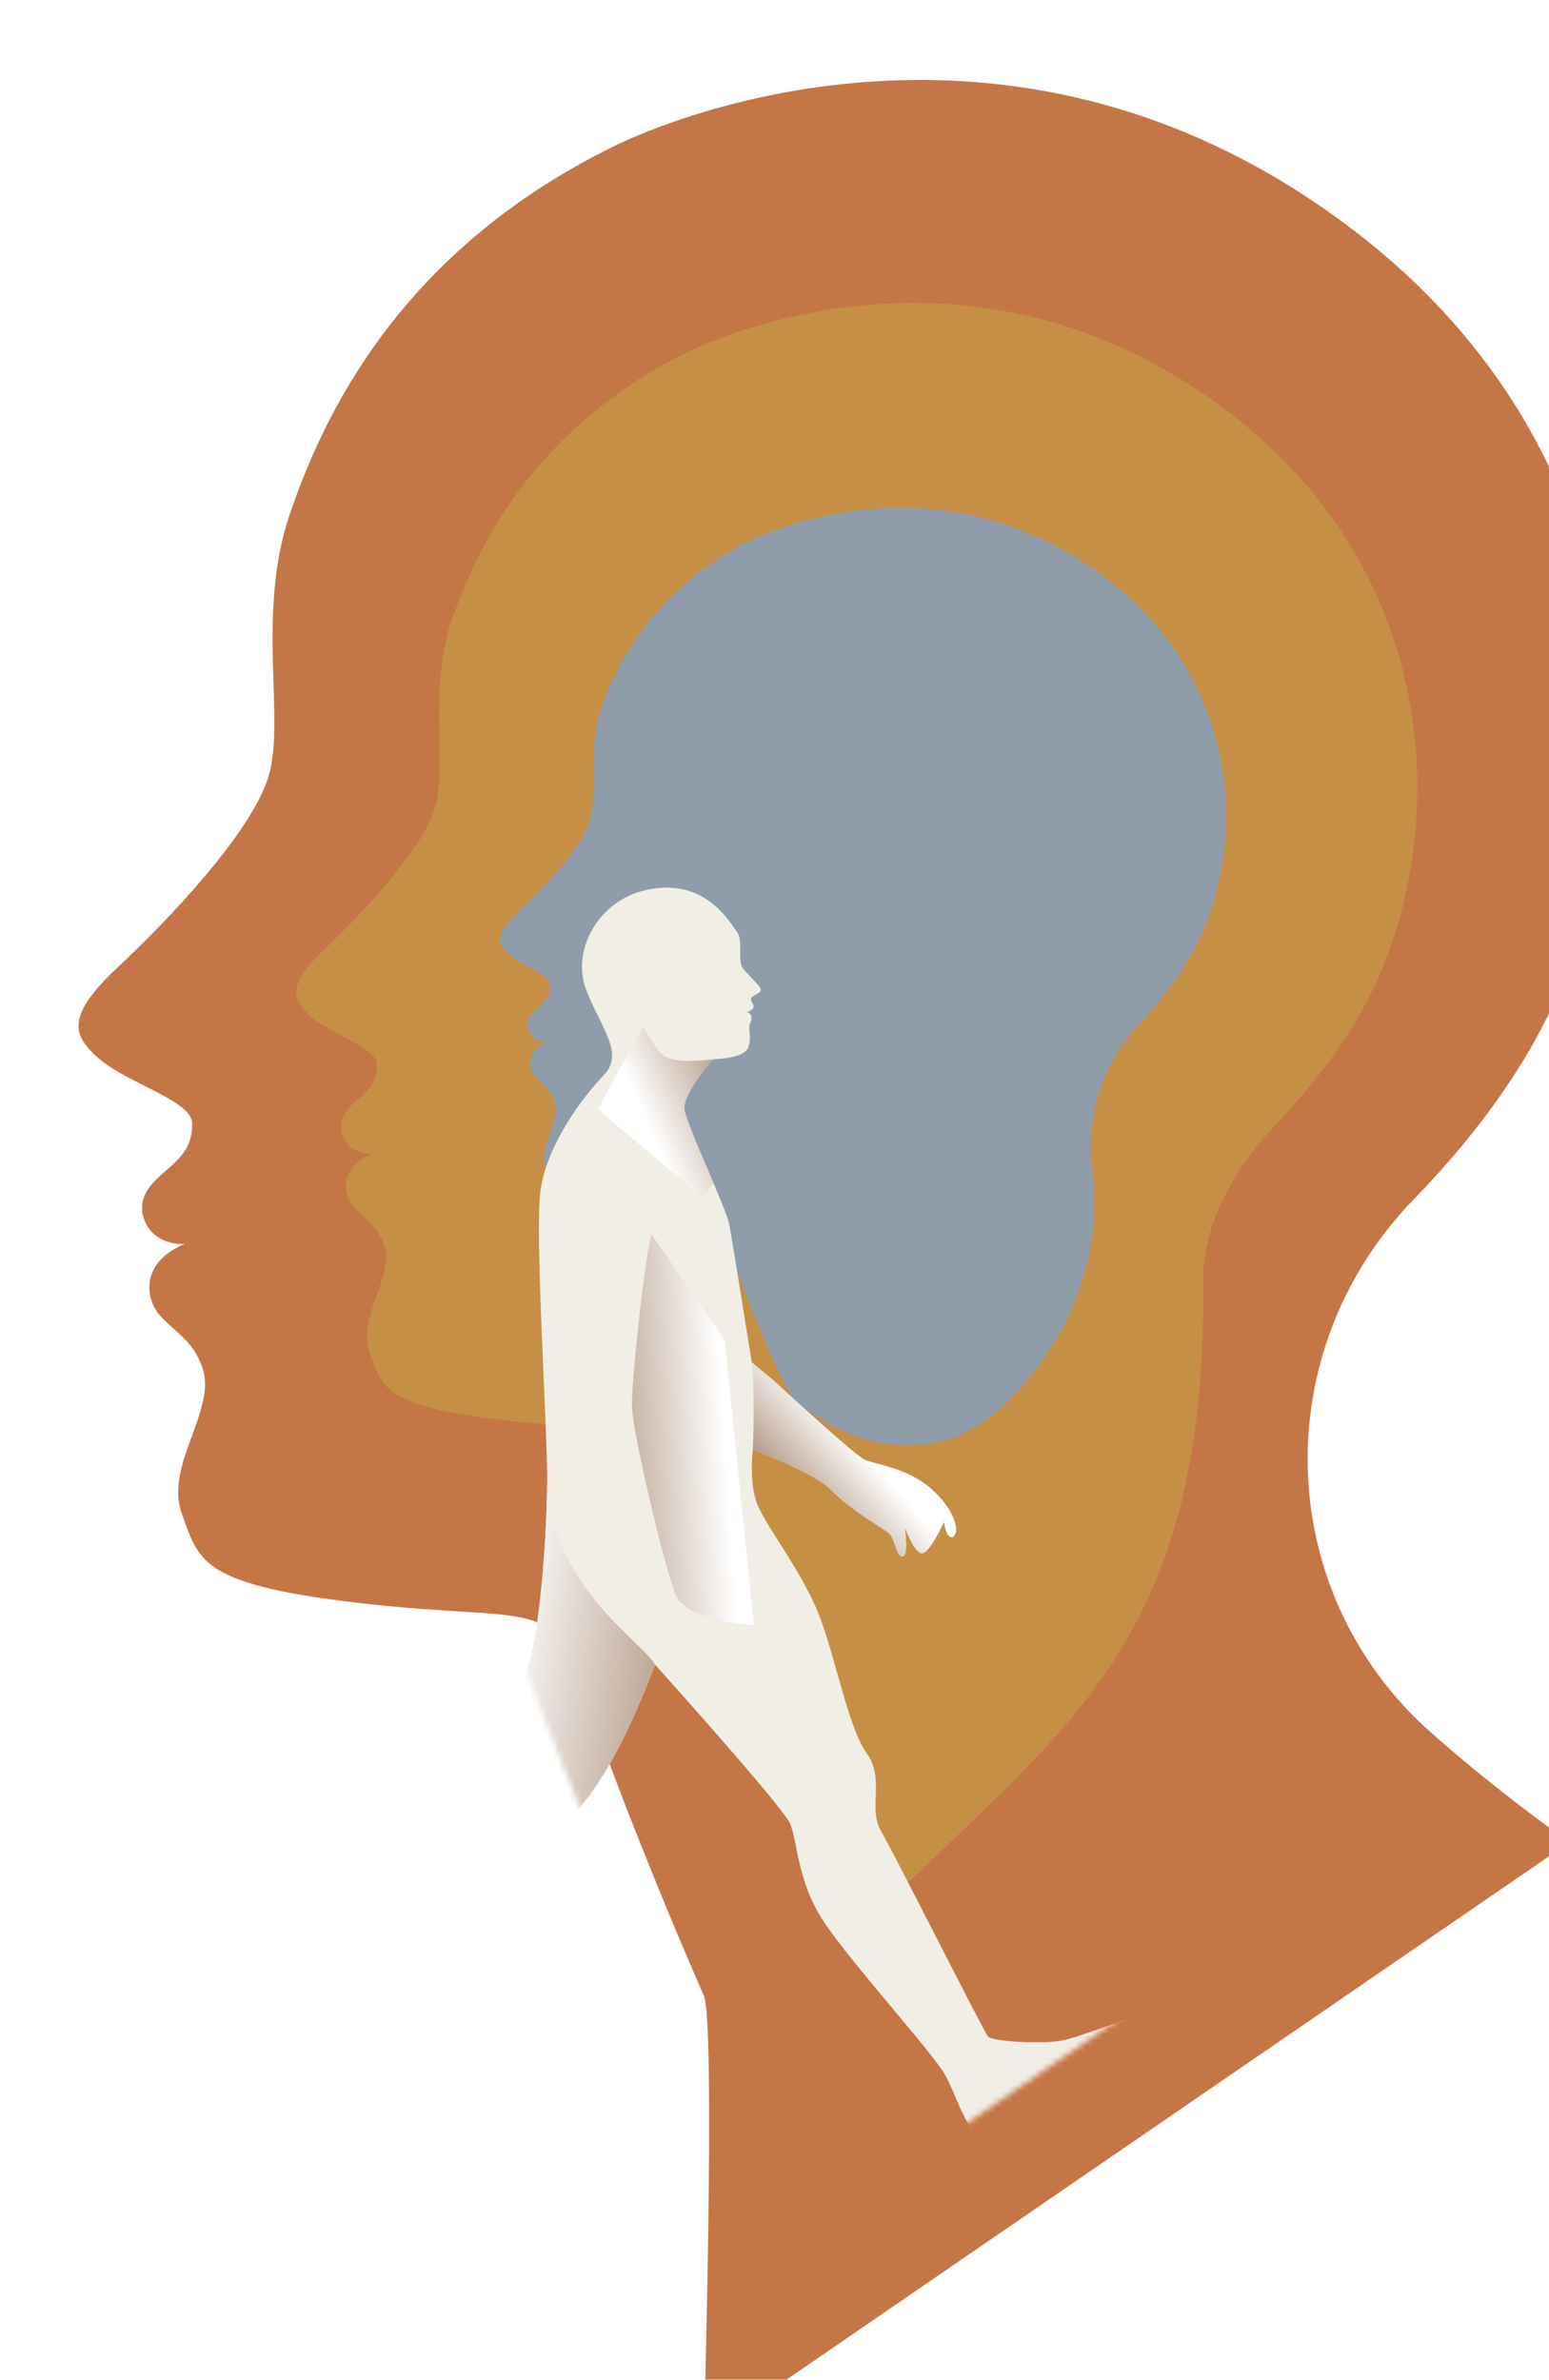
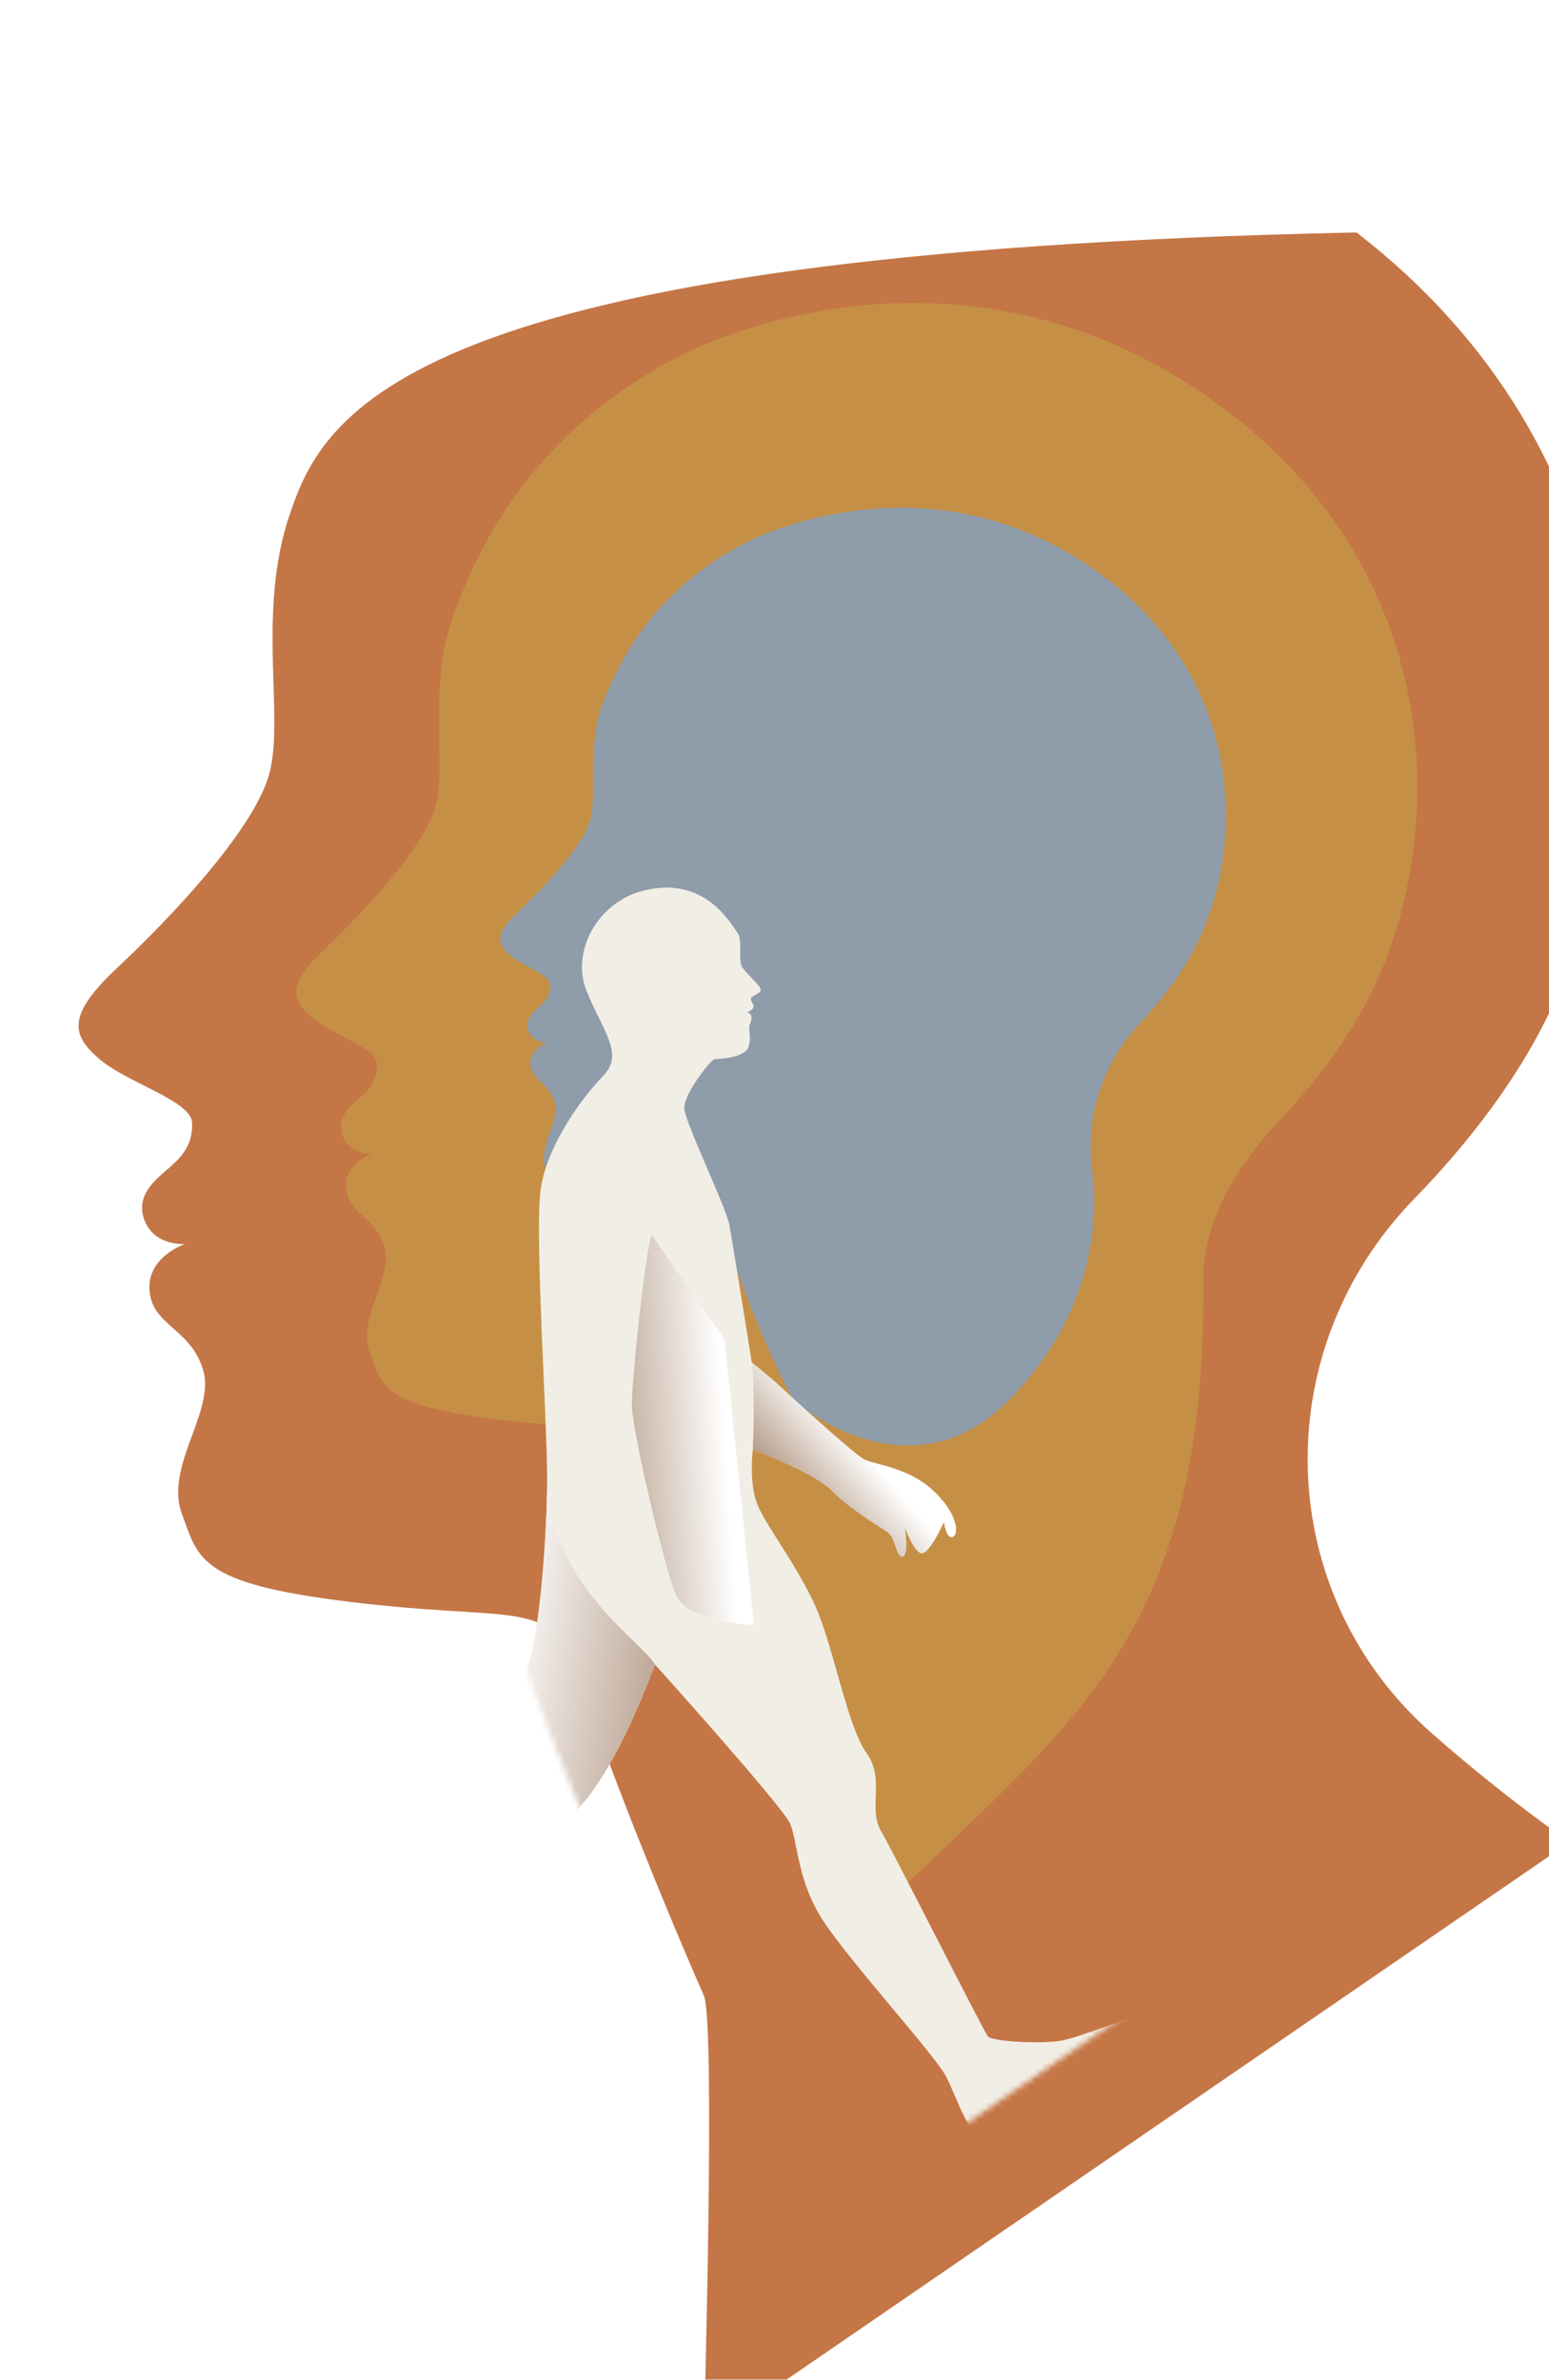
<svg xmlns="http://www.w3.org/2000/svg" width="276" height="424" viewBox="0 0 276 424" fill="none">
  <g filter="url(#filter0_di_2116_31316)">
-     <path d="M237.954 199.632C247.605 189.705 256.995 177.723 263.03 164.354C280.264 126.187 278.468 66.56 227.695 27.417C162.221 -23.056 94.975 12.26 94.975 12.26C57.185 30.941 43.643 59.98 37.634 77.601C31.626 95.222 36.836 114.144 33.893 124.178C30.951 134.212 16.092 149.814 6.974 158.35C-2.145 166.886 -1.304 170.38 3.694 174.681C8.692 178.981 20.097 182.101 20.228 186.065C20.356 190.029 18.404 192.074 16.154 194.061C13.904 196.048 9.934 198.916 11.787 203.516C13.64 208.117 18.981 207.638 18.981 207.638C18.981 207.638 12.041 209.93 12.652 216.106C13.261 222.284 19.971 222.674 22.187 230.072C24.403 237.471 15.294 247.219 18.399 255.696C21.504 264.176 21.576 268.431 51.147 271.737C80.718 275.043 84.743 270.37 90.012 287.143C93.733 298.99 103.611 323.803 111.408 341.55C113.54 346.344 111.408 420.092 111.408 420.092L265.682 314.21C265.682 314.21 254.331 306.468 241.126 294.827C212.755 269.813 211.629 226.708 237.959 199.627L237.954 199.632Z" fill="#C57646" />
+     <path d="M237.954 199.632C247.605 189.705 256.995 177.723 263.03 164.354C280.264 126.187 278.468 66.56 227.695 27.417C57.185 30.941 43.643 59.98 37.634 77.601C31.626 95.222 36.836 114.144 33.893 124.178C30.951 134.212 16.092 149.814 6.974 158.35C-2.145 166.886 -1.304 170.38 3.694 174.681C8.692 178.981 20.097 182.101 20.228 186.065C20.356 190.029 18.404 192.074 16.154 194.061C13.904 196.048 9.934 198.916 11.787 203.516C13.64 208.117 18.981 207.638 18.981 207.638C18.981 207.638 12.041 209.93 12.652 216.106C13.261 222.284 19.971 222.674 22.187 230.072C24.403 237.471 15.294 247.219 18.399 255.696C21.504 264.176 21.576 268.431 51.147 271.737C80.718 275.043 84.743 270.37 90.012 287.143C93.733 298.99 103.611 323.803 111.408 341.55C113.54 346.344 111.408 420.092 111.408 420.092L265.682 314.21C265.682 314.21 254.331 306.468 241.126 294.827C212.755 269.813 211.629 226.708 237.959 199.627L237.954 199.632Z" fill="#C57646" />
  </g>
  <g filter="url(#filter1_di_2116_31316)">
    <path d="M112.94 52.494C113.442 52.494 162.152 27.166 209.5 63.884C246.34 92.453 247.926 135.947 235.667 164.021C231.365 173.813 224.646 182.609 217.721 189.926C210.046 198.029 204.264 207.973 204.376 218.31C205.036 278.874 182.479 295.87 153.308 324C137.465 339.278 125.474 297.958 123.728 294.306C117.615 281.516 110.599 263.328 107.785 254.592C103.841 242.354 100.87 245.563 79.561 243.008C58.264 240.477 58.151 237.251 55.876 230.969C53.616 224.738 60.131 217.588 58.531 212.132C56.932 206.717 52.116 206.356 51.677 201.819C51.238 197.308 56.219 195.603 56.224 195.552C56.226 195.513 52.398 195.818 51.074 192.459C49.75 189.088 52.608 186.969 54.231 185.484C55.854 184.009 57.258 182.493 57.182 179.592C57.106 176.644 48.956 174.307 45.404 171.122C41.849 167.938 41.283 165.336 47.867 159.1C54.501 152.774 65.274 141.36 67.512 133.98C69.763 126.591 66.127 112.784 70.67 99.98C75.256 87.045 85.414 65.987 112.942 52.502L112.94 52.494Z" fill="#C59046" />
  </g>
  <g filter="url(#filter2_di_2116_31316)">
    <path d="M127.103 87.577C127.893 87.577 158.943 72.097 189.048 95.02C212.588 112.941 213.914 140.227 206.262 158.015C203.604 164.197 199.378 169.755 195.025 174.408C188.241 181.651 185.421 191.239 186.594 200.283C188.622 215.902 182.356 231.469 170.733 242.451C154.04 258.228 134.254 243.056 132.939 240.621C128.678 232.728 124.268 221.264 122.36 215.702C119.726 208.031 117.78 209.856 104.301 208.123C90.841 206.428 90.712 204.294 89.24 200.266C87.792 196.318 91.865 191.8 90.847 188.324C89.835 184.91 86.803 184.618 86.529 181.746C86.255 178.912 89.386 177.812 89.391 177.733C89.396 177.672 86.995 177.824 86.165 175.714C85.34 173.587 87.139 172.23 88.173 171.271C89.197 170.32 90.087 169.349 90.054 167.521C90.022 165.621 84.932 164.103 82.729 162.06C80.526 160.02 80.22 158.359 84.381 154.423C88.651 150.383 95.511 143.179 97.038 138.499C98.583 133.802 96.4 125.145 99.467 117.162C102.612 108.976 109.409 95.895 127.101 87.572L127.103 87.577Z" fill="#8F9CAA" />
  </g>
  <mask id="mask0_2116_31316" style="mask-type:alpha" maskUnits="userSpaceOnUse" x="0" y="0" width="274" height="420">
    <path d="M238.143 199.577C247.802 189.652 257.199 177.674 263.239 164.309C280.487 126.152 278.689 66.542 227.875 27.41C162.35 -23.05 95.051 12.257 95.051 12.257C57.23 30.933 43.677 59.963 37.664 77.579C31.651 95.195 36.865 114.113 33.92 124.144C30.975 134.175 16.105 149.773 6.979 158.306C-2.146 166.839 -1.305 170.333 3.697 174.632C8.698 178.932 20.113 182.05 20.244 186.013C20.372 189.976 18.419 192.021 16.167 194.007C13.915 195.994 9.942 198.861 11.796 203.46C13.651 208.059 18.996 207.58 18.996 207.58C18.996 207.58 12.05 209.871 12.662 216.046C13.271 222.223 19.987 222.612 22.205 230.008C24.422 237.405 15.306 247.15 18.414 255.625C21.521 264.103 21.593 268.357 51.188 271.661C80.782 274.966 84.81 270.294 90.083 287.064C93.808 298.907 103.693 323.713 111.497 341.455C113.63 346.248 111.497 419.975 111.497 419.975L265.893 314.123C265.893 314.123 254.532 306.383 241.317 294.745C212.924 269.738 211.797 226.645 238.148 199.572L238.143 199.577Z" fill="#C57646" />
  </mask>
  <g mask="url(#mask0_2116_31316)">
    <g filter="url(#filter3_d_2116_31316)">
      <path d="M199.859 354.88C198.456 354.88 188.44 359.008 185.036 359.596C181.63 360.186 172.815 359.792 172.016 358.809C171.214 357.827 155.39 326.384 152.985 322.259C150.58 318.131 153.786 313.024 150.38 308.306C146.974 303.591 144.572 289.638 141.365 282.367C138.159 275.097 132.745 268.219 131.046 264.289C129.347 260.36 130.148 254.268 130.148 254.268C130.148 254.268 141.166 258.396 144.172 261.539C147.176 264.684 152.788 268.023 154.188 269.005C155.592 269.987 155.592 273.328 156.793 273.328C157.994 273.328 157.193 268.023 157.193 268.023C157.193 268.023 158.796 272.542 160.197 272.738C161.6 272.934 164.202 267.142 164.202 267.142C164.202 267.142 164.602 270.379 165.805 269.791C167.006 269.201 166.407 265.272 162 261.34C157.592 257.411 151.983 257.017 149.981 256.034C147.978 255.052 133.754 241.885 133.754 241.885L129.948 238.74C129.948 238.74 126.542 217.321 125.943 214.176C125.341 211.03 118.129 196.098 117.929 193.543C117.73 190.988 122.737 184.7 123.338 184.7C123.94 184.7 128.747 184.504 129.349 182.539C129.951 180.575 129.349 180.083 129.549 178.707C129.559 178.632 129.892 177.71 129.899 177.637C130 176.379 129.048 176.35 129.048 176.35C129.048 176.35 130.745 175.9 130.151 174.877C129.349 173.5 129.998 173.754 131.258 172.842C132.289 172.097 130.444 171.083 128.348 168.489C127.364 167.273 128.449 163.479 127.346 162.102C126.244 160.726 121.538 151.59 110.118 154.832C102.536 156.985 97.697 165.443 100.502 172.518C103.306 179.592 107.314 183.72 103.506 187.649C99.7 191.578 93.29 200.225 92.288 208.282C91.287 216.339 93.49 249.156 93.49 259.572C93.49 269.987 92.086 286.691 90.283 292.193C88.48 297.695 84.272 311.647 81.268 314.398C78.264 317.149 72.453 324.814 68.847 339.945C65.242 355.076 59.433 370.602 59.633 373.549C59.833 376.496 70.85 377.676 75.46 378.462C80.067 379.249 91.687 380.231 95.492 378.462C99.298 376.694 97.695 374.533 94.691 373.943C91.687 373.353 84.272 371.978 83.271 371.584C82.27 371.192 75.66 365.1 75.457 361.955C75.258 358.809 85.474 337.586 87.476 332.871C89.479 328.155 93.487 324.618 99.495 317.74C105.506 310.861 110.313 298.875 112.718 292.585C112.718 292.585 135.355 317.74 136.758 320.882C138.162 324.028 137.959 331.102 142.769 338.372C147.576 345.643 162.202 361.756 164.404 365.688C166.607 369.617 168.41 377.086 172.418 377.872C176.423 378.658 177.427 375.317 183.435 372.958C189.446 370.599 198.461 364.115 201.265 359.596C204.07 355.076 201.265 354.88 199.862 354.88H199.859Z" fill="#F1EEE5" />
      <path style="mix-blend-mode:multiply" d="M112.076 215.93C110.629 221.613 108.601 241.789 108.601 246.337C108.601 250.886 114.395 275.322 116.422 280.154C118.45 284.985 130.328 285.554 130.328 285.554L125.114 234.688L112.079 215.932L112.076 215.93Z" fill="url(#paint0_linear_2116_31316)" />
-       <path style="mix-blend-mode:multiply" d="M123.161 206.874C120.889 201.52 118.048 195.135 117.922 193.545C117.722 190.99 122.729 184.702 123.331 184.702C120.657 184.99 115.007 185.738 113.27 183.181C111.531 180.623 110.555 179.024 110.555 179.024L102.517 193.623L120.985 209.182C120.985 209.182 121.915 208.202 123.163 206.876L123.161 206.874Z" fill="url(#paint1_linear_2116_31316)" />
      <path style="mix-blend-mode:multiply" d="M133.749 241.885L129.943 238.74C130.604 242.88 130.143 254.266 130.143 254.266C130.143 254.266 141.161 258.393 144.167 261.536C147.171 264.681 152.782 268.02 154.183 269.003C155.587 269.985 155.587 273.326 156.788 273.326C157.989 273.326 157.187 268.02 157.187 268.02C157.187 268.02 158.791 272.54 160.192 272.736C161.595 272.932 164.197 267.14 164.197 267.14C164.197 267.14 164.599 270.377 165.8 269.789C167.001 269.198 166.402 265.269 161.995 261.338C157.587 257.409 151.978 257.014 149.976 256.032C147.973 255.05 133.749 241.883 133.749 241.883V241.885Z" fill="url(#paint2_linear_2116_31316)" />
      <path style="mix-blend-mode:multiply" d="M112.715 292.587C110.31 298.875 105.503 310.864 99.493 317.742C93.482 324.62 89.477 328.158 87.474 332.873C85.471 337.589 75.253 358.812 75.455 361.957C75.655 365.102 82.267 371.192 83.269 371.587C84.27 371.978 91.681 373.355 94.688 373.945C97.692 374.536 99.295 376.696 95.49 378.465C91.684 380.234 80.065 379.251 75.457 378.465C70.85 377.679 59.833 376.5 59.63 373.551C59.431 370.604 65.239 355.079 68.845 339.948C72.451 324.816 78.259 317.152 81.266 314.401C84.27 311.65 88.478 297.697 90.281 292.195C92.084 286.693 93.487 269.99 93.487 259.574C94.143 278.525 110.052 288.111 112.718 292.587H112.715Z" fill="url(#paint3_linear_2116_31316)" />
    </g>
  </g>
  <defs>
    <filter id="filter0_di_2116_31316" x="0" y="0.247" width="284.85" height="431.845" filterUnits="userSpaceOnUse" color-interpolation-filters="sRGB">
      <feFlood flood-opacity="0" result="BackgroundImageFix" />
      <feColorMatrix in="SourceAlpha" type="matrix" values="0 0 0 0 0 0 0 0 0 0 0 0 0 0 0 0 0 0 127 0" result="hardAlpha" />
      <feOffset dx="2" dy="2" />
      <feGaussianBlur stdDeviation="0.5" />
      <feComposite in2="hardAlpha" operator="out" />
      <feColorMatrix type="matrix" values="0 0 0 0 1 0 0 0 0 1 0 0 0 0 1 0 0 0 0.25 0" />
      <feBlend mode="normal" in2="BackgroundImageFix" result="effect1_dropShadow_2116_31316" />
      <feBlend mode="normal" in="SourceGraphic" in2="effect1_dropShadow_2116_31316" result="shape" />
      <feColorMatrix in="SourceAlpha" type="matrix" values="0 0 0 0 0 0 0 0 0 0 0 0 0 0 0 0 0 0 127 0" result="hardAlpha" />
      <feOffset dx="12" dy="12" />
      <feGaussianBlur stdDeviation="12" />
      <feComposite in2="hardAlpha" operator="arithmetic" k2="-1" k3="1" />
      <feColorMatrix type="matrix" values="0 0 0 0 0 0 0 0 0 0 0 0 0 0 0 0 0 0 0.25 0" />
      <feBlend mode="normal" in2="shape" result="effect2_innerShadow_2116_31316" />
    </filter>
    <filter id="filter1_di_2116_31316" x="42.8" y="43.981" width="207.733" height="291.395" filterUnits="userSpaceOnUse" color-interpolation-filters="sRGB">
      <feFlood flood-opacity="0" result="BackgroundImageFix" />
      <feColorMatrix in="SourceAlpha" type="matrix" values="0 0 0 0 0 0 0 0 0 0 0 0 0 0 0 0 0 0 127 0" result="hardAlpha" />
      <feOffset dx="2" dy="2" />
      <feGaussianBlur stdDeviation="1" />
      <feComposite in2="hardAlpha" operator="out" />
      <feColorMatrix type="matrix" values="0 0 0 0 1 0 0 0 0 1 0 0 0 0 1 0 0 0 0.33 0" />
      <feBlend mode="normal" in2="BackgroundImageFix" result="effect1_dropShadow_2116_31316" />
      <feBlend mode="normal" in="SourceGraphic" in2="effect1_dropShadow_2116_31316" result="shape" />
      <feColorMatrix in="SourceAlpha" type="matrix" values="0 0 0 0 0 0 0 0 0 0 0 0 0 0 0 0 0 0 127 0" result="hardAlpha" />
      <feOffset dx="8" dy="8" />
      <feGaussianBlur stdDeviation="8" />
      <feComposite in2="hardAlpha" operator="arithmetic" k2="-1" k3="1" />
      <feColorMatrix type="matrix" values="0 0 0 0 0 0 0 0 0 0 0 0 0 0 0 0 0 0 0.25 0" />
      <feBlend mode="normal" in2="shape" result="effect2_innerShadow_2116_31316" />
    </filter>
    <filter id="filter2_di_2116_31316" x="81.142" y="82.467" width="135.292" height="173.063" filterUnits="userSpaceOnUse" color-interpolation-filters="sRGB">
      <feFlood flood-opacity="0" result="BackgroundImageFix" />
      <feColorMatrix in="SourceAlpha" type="matrix" values="0 0 0 0 0 0 0 0 0 0 0 0 0 0 0 0 0 0 127 0" result="hardAlpha" />
      <feOffset dx="2" dy="2" />
      <feGaussianBlur stdDeviation="1" />
      <feComposite in2="hardAlpha" operator="out" />
      <feColorMatrix type="matrix" values="0 0 0 0 1 0 0 0 0 1 0 0 0 0 1 0 0 0 0.25 0" />
      <feBlend mode="normal" in2="BackgroundImageFix" result="effect1_dropShadow_2116_31316" />
      <feBlend mode="normal" in="SourceGraphic" in2="effect1_dropShadow_2116_31316" result="shape" />
      <feColorMatrix in="SourceAlpha" type="matrix" values="0 0 0 0 0 0 0 0 0 0 0 0 0 0 0 0 0 0 127 0" result="hardAlpha" />
      <feOffset dx="6" dy="6" />
      <feGaussianBlur stdDeviation="6" />
      <feComposite in2="hardAlpha" operator="arithmetic" k2="-1" k3="1" />
      <feColorMatrix type="matrix" values="0 0 0 0 0 0 0 0 0 0 0 0 0 0 0 0 0 0 0.25 0" />
      <feBlend mode="normal" in2="shape" result="effect2_innerShadow_2116_31316" />
    </filter>
    <filter id="filter3_d_2116_31316" x="55.625" y="150.14" width="158.84" height="241.316" filterUnits="userSpaceOnUse" color-interpolation-filters="sRGB">
      <feFlood flood-opacity="0" result="BackgroundImageFix" />
      <feColorMatrix in="SourceAlpha" type="matrix" values="0 0 0 0 0 0 0 0 0 0 0 0 0 0 0 0 0 0 127 0" result="hardAlpha" />
      <feOffset dx="4" dy="4" />
      <feGaussianBlur stdDeviation="4" />
      <feComposite in2="hardAlpha" operator="out" />
      <feColorMatrix type="matrix" values="0 0 0 0 0 0 0 0 0 0 0 0 0 0 0 0 0 0 0.25 0" />
      <feBlend mode="normal" in2="BackgroundImageFix" result="effect1_dropShadow_2116_31316" />
      <feBlend mode="normal" in="SourceGraphic" in2="effect1_dropShadow_2116_31316" result="shape" />
    </filter>
    <linearGradient id="paint0_linear_2116_31316" x1="125.153" y1="250.482" x2="92.568" y2="252.696" gradientUnits="userSpaceOnUse">
      <stop stop-color="white" />
      <stop offset="1" stop-color="#946F53" />
    </linearGradient>
    <linearGradient id="paint1_linear_2116_31316" x1="111.285" y1="196.011" x2="134.174" y2="185.886" gradientUnits="userSpaceOnUse">
      <stop stop-color="white" />
      <stop offset="1" stop-color="#946F53" />
    </linearGradient>
    <linearGradient id="paint2_linear_2116_31316" x1="148.863" y1="253.441" x2="132.944" y2="267.491" gradientUnits="userSpaceOnUse">
      <stop stop-color="white" />
      <stop offset="1" stop-color="#946F53" />
    </linearGradient>
    <linearGradient id="paint3_linear_2116_31316" x1="80.817" y1="318.521" x2="126.845" y2="325.159" gradientUnits="userSpaceOnUse">
      <stop stop-color="white" />
      <stop offset="1" stop-color="#946F53" />
    </linearGradient>
  </defs>
</svg>